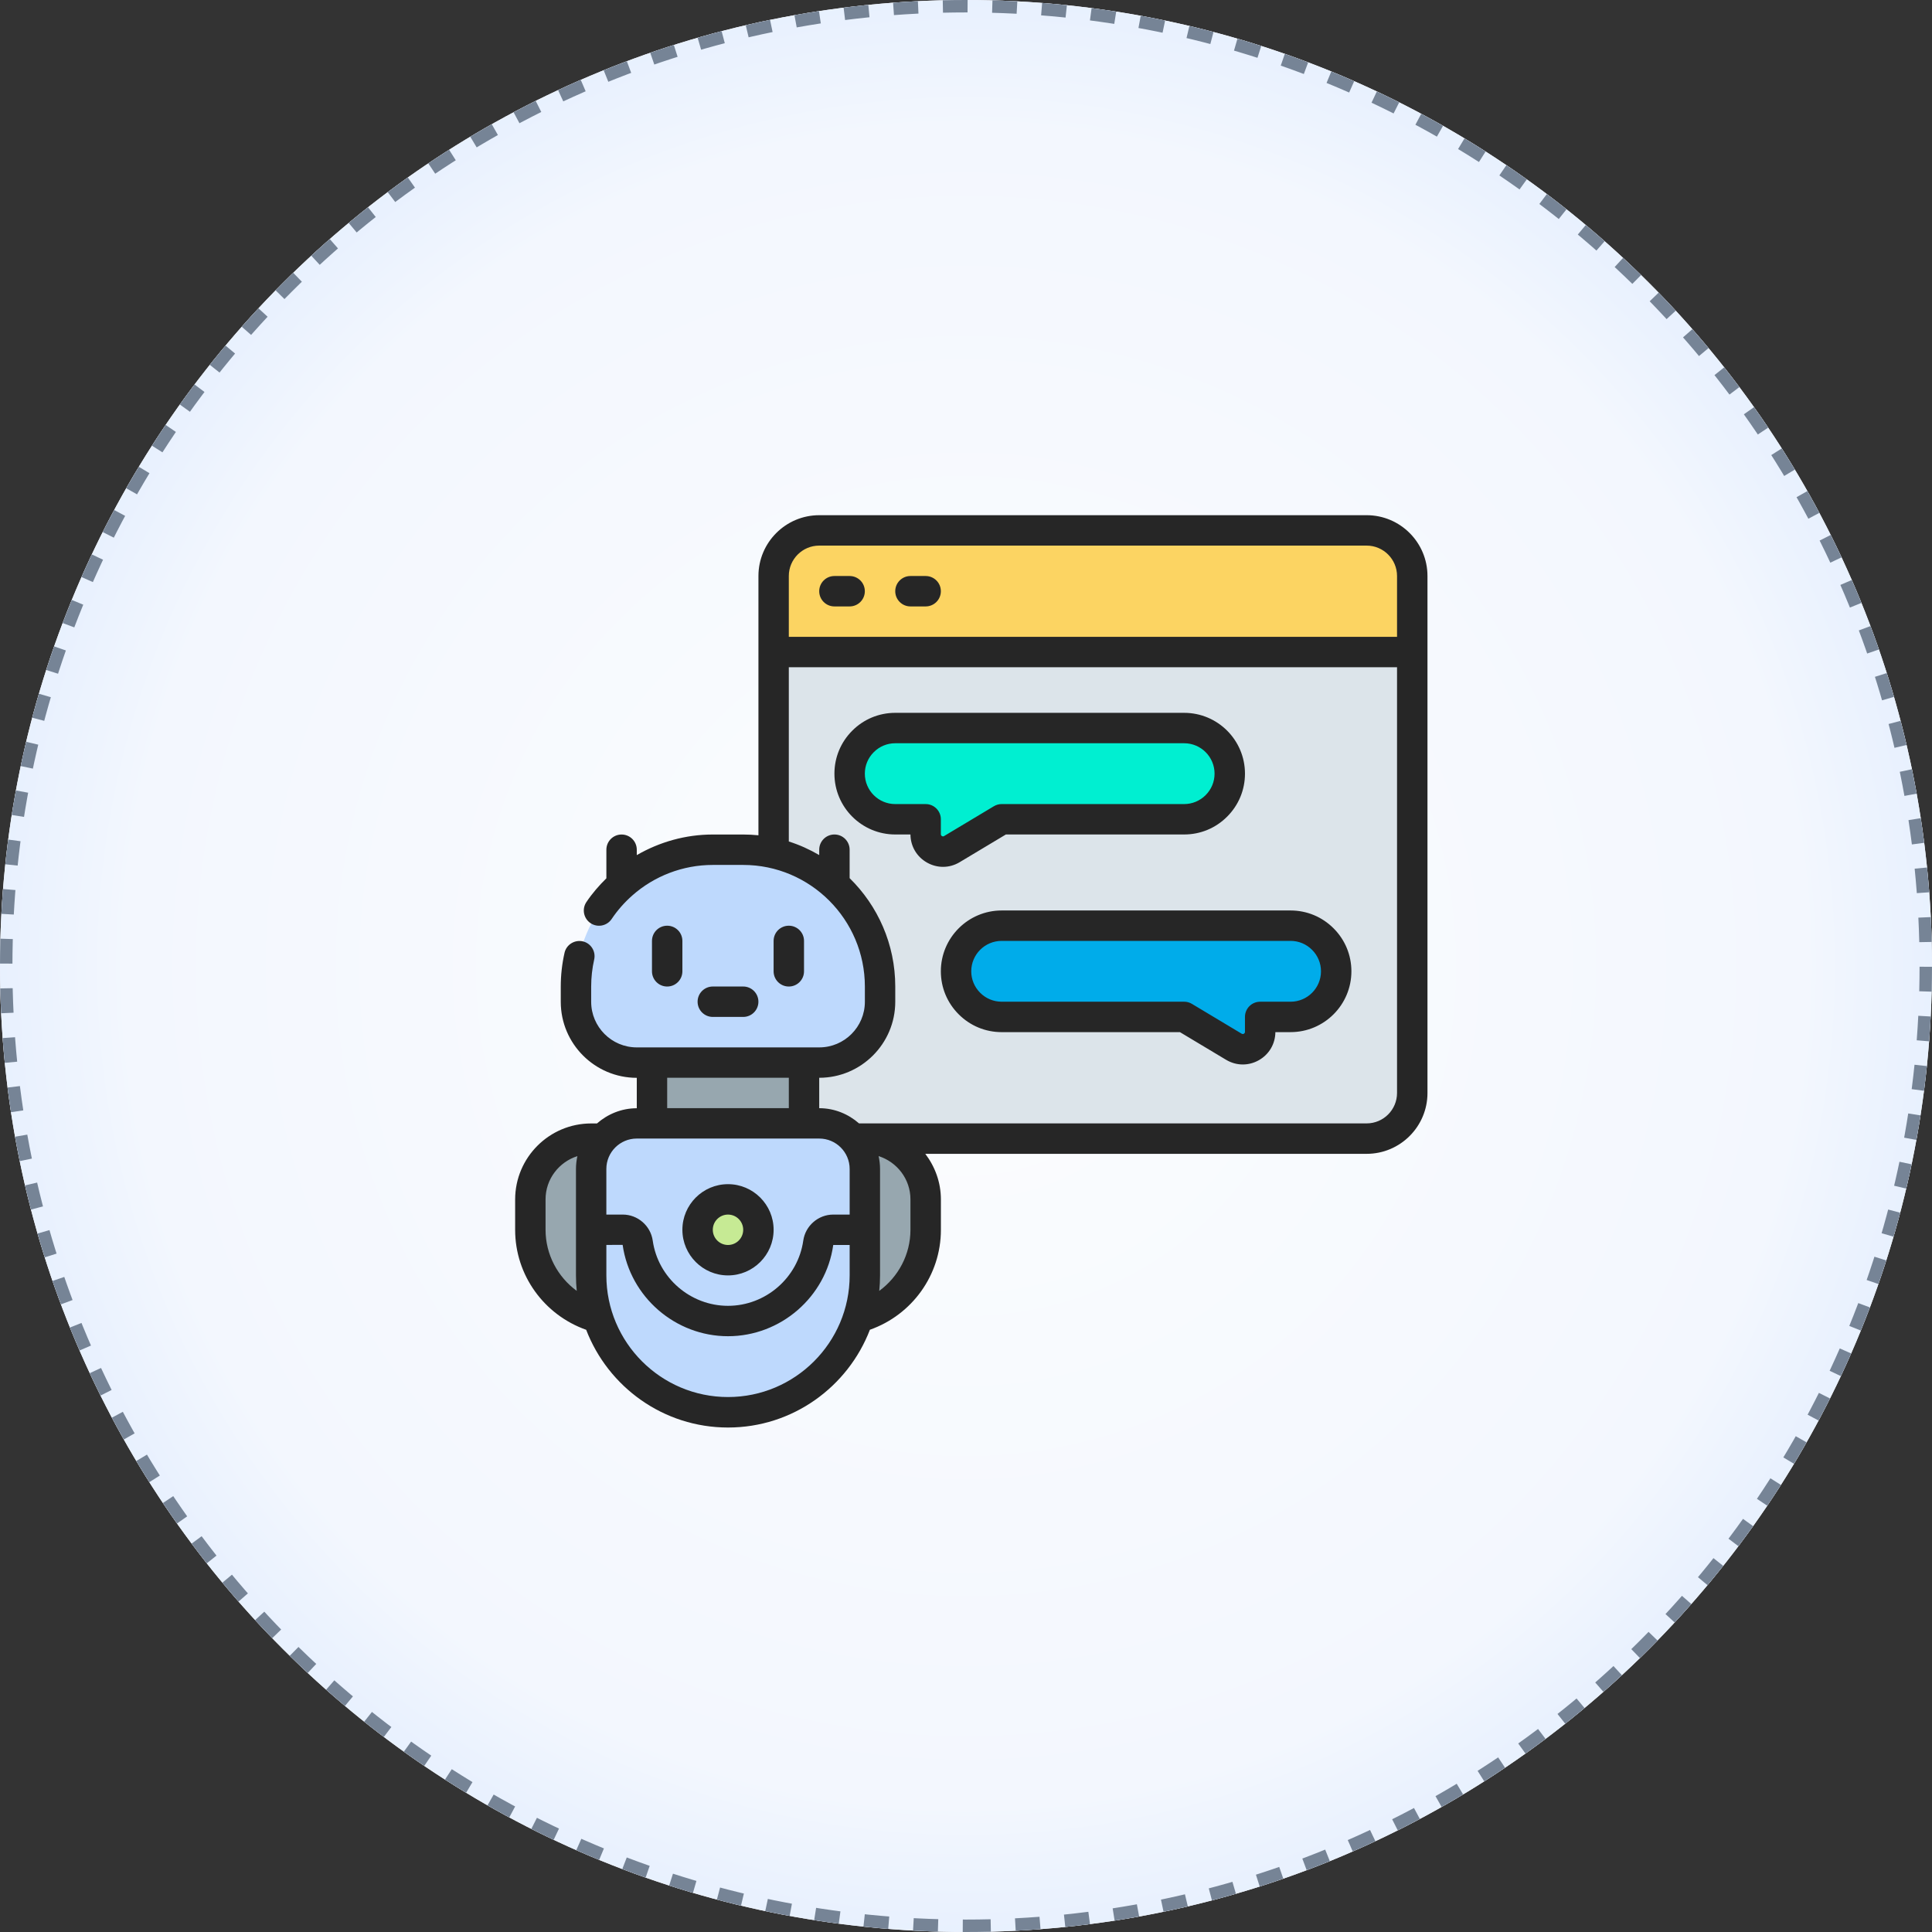
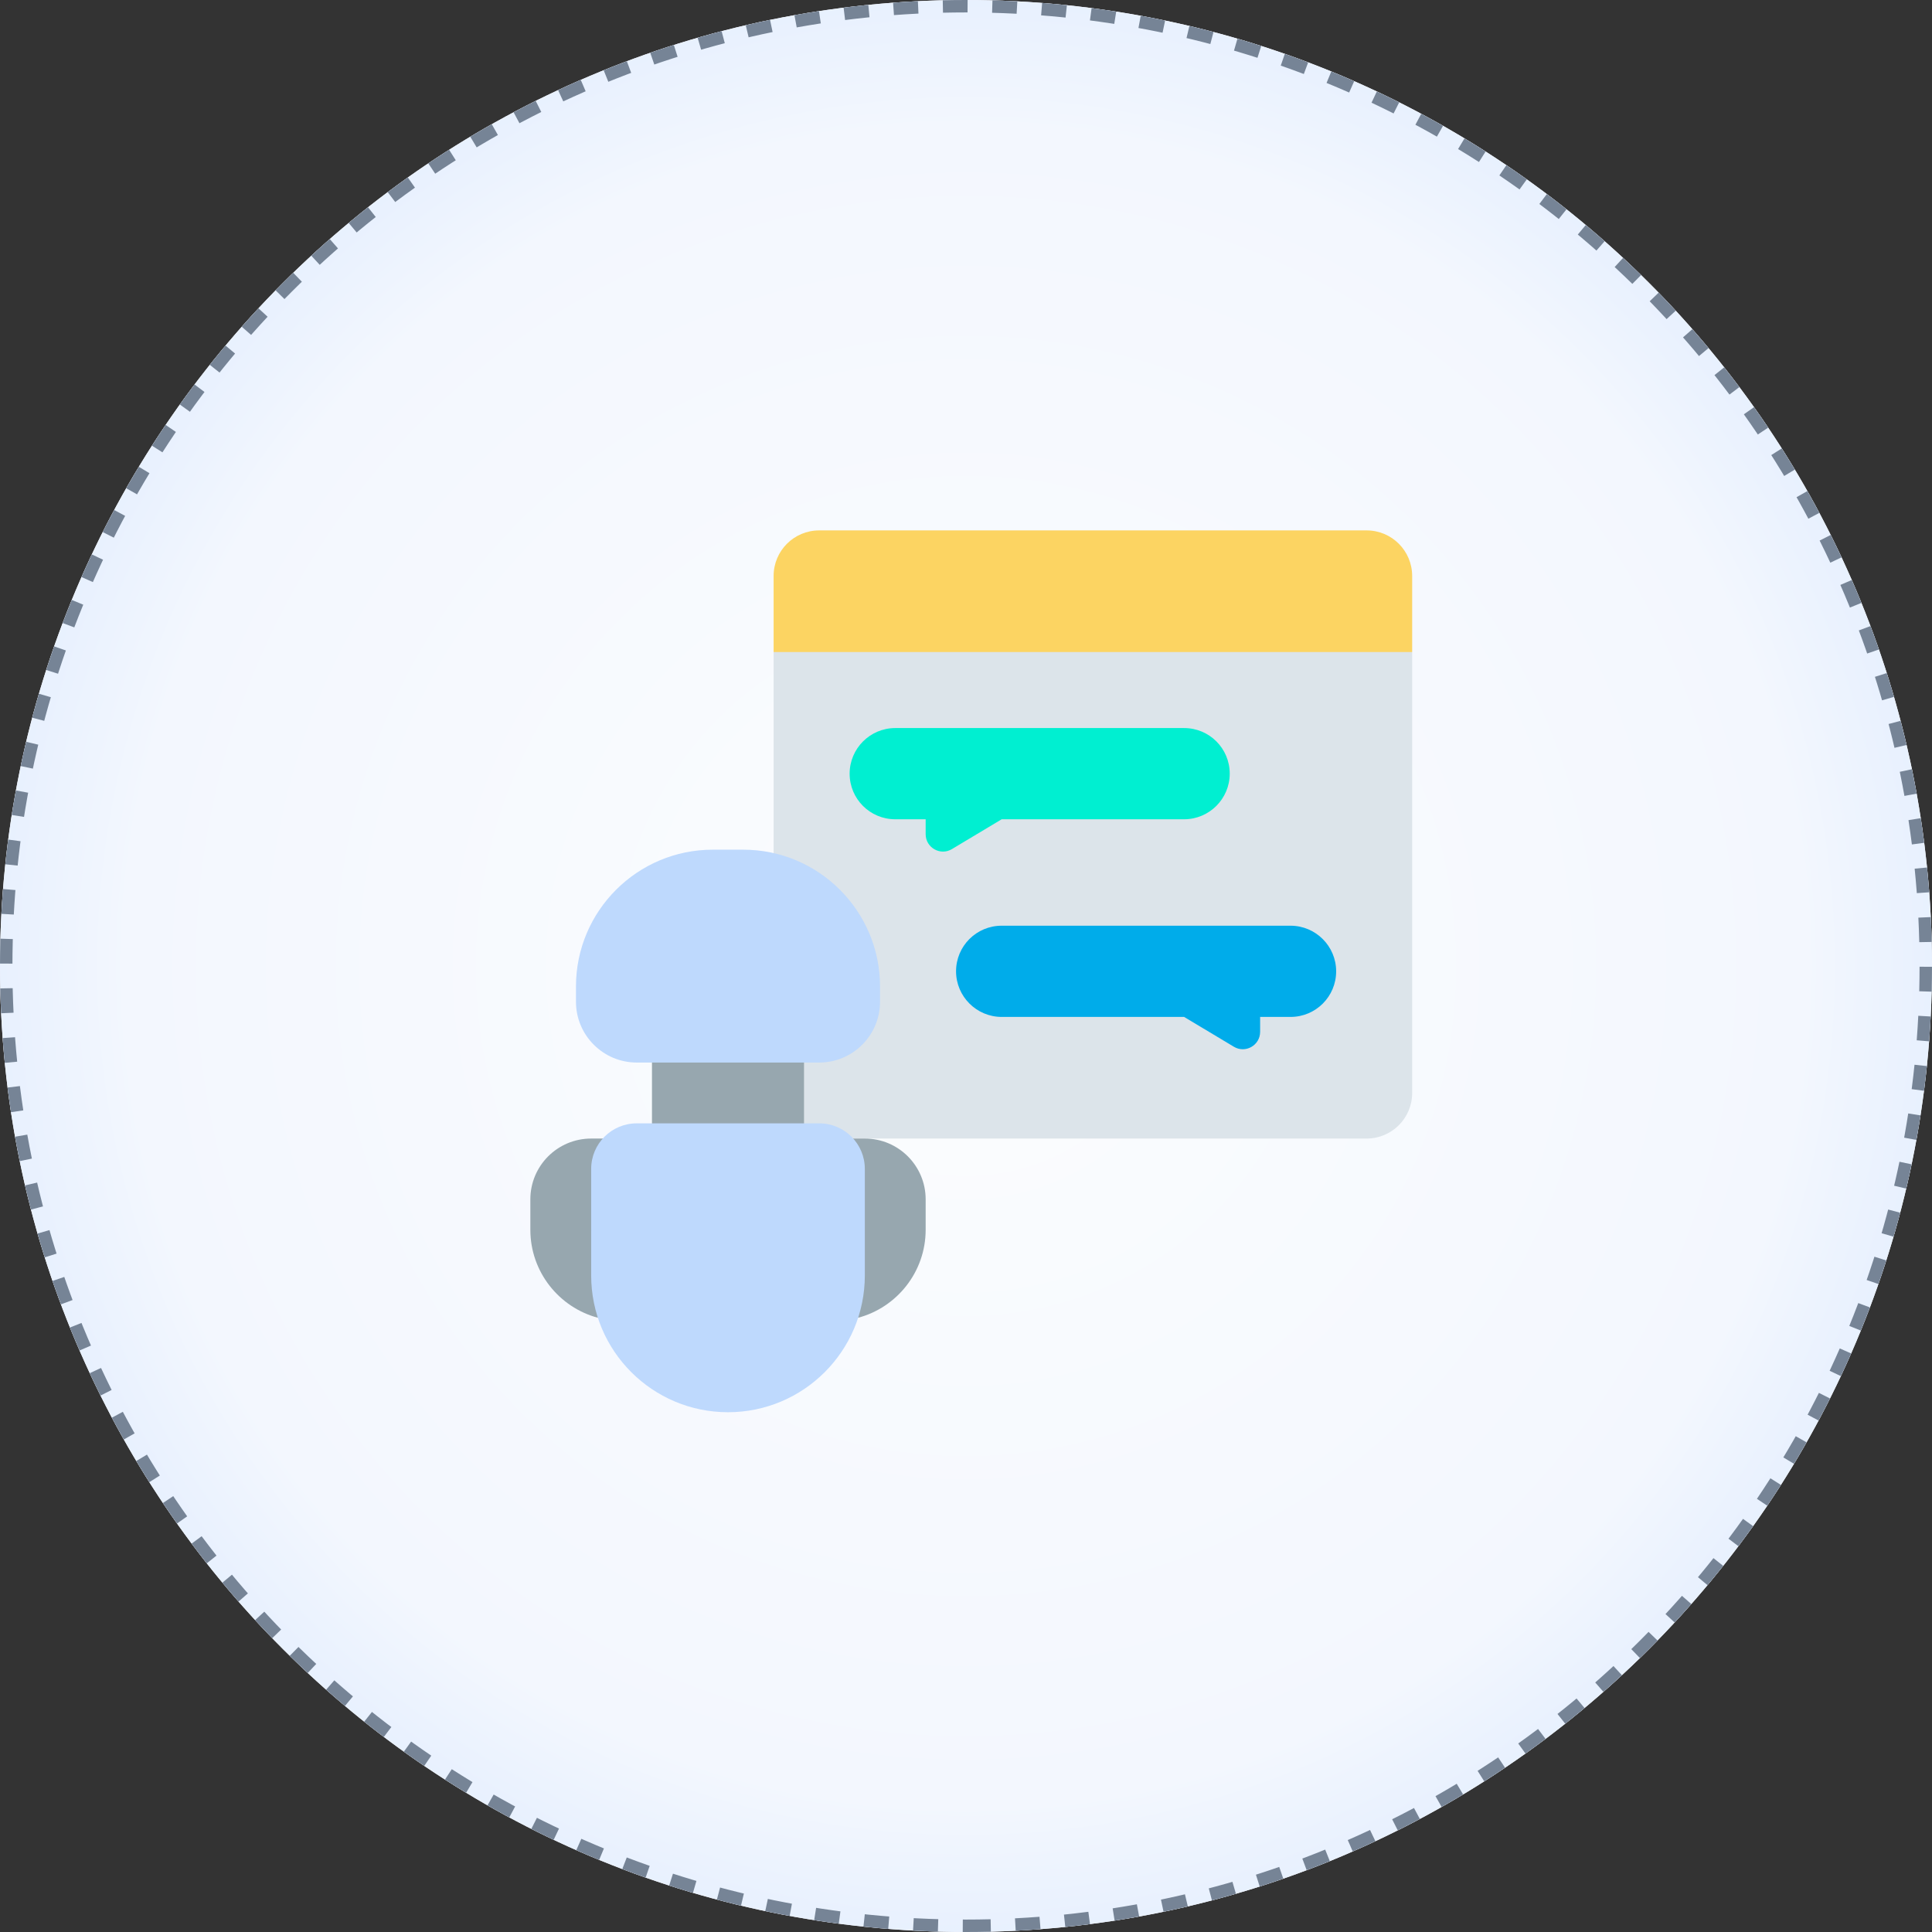
<svg xmlns="http://www.w3.org/2000/svg" xmlns:xlink="http://www.w3.org/1999/xlink" width="155.398px" height="155.398px" viewBox="0 0 155.398 155.398" version="1.1">
  <rect x="0" y="0" width="155.398" height="155.398" fill="#333333" stroke="none" />
  <defs>
    <radialGradient gradientUnits="objectBoundingBox" cx="50%" cy="50%" fx="50%" fy="50%" r="64.584%" gradientTransform="translate(0.5,0.5),rotate(77.562),translate(-0.5,-0.5)" id="gradient_1">
      <stop offset="0%" stop-color="#FFFFFF" />
      <stop offset="0%" stop-color="#FCFDFE" />
      <stop offset="68.543%" stop-color="#F3F7FE" />
      <stop offset="100%" stop-color="#D1E3FF" />
    </radialGradient>
    <path d="M77.699 155.398C120.611 155.398 155.398 120.611 155.398 77.699C155.398 34.787 120.611 0 77.699 0C34.787 0 0 34.787 0 77.699C0 120.611 34.787 155.398 77.699 155.398Z" id="path_1" />
    <clipPath id="clip_1">
      <use xlink:href="#path_1" />
    </clipPath>
  </defs>
  <g id="Group-3">
    <path d="M77.699 155.398C120.611 155.398 155.398 120.611 155.398 77.699C155.398 34.787 120.611 0 77.699 0C34.787 0 0 34.787 0 77.699C0 120.611 34.787 155.398 77.699 155.398Z" id="Oval-6" fill="#FBFBFB" fill-rule="evenodd" stroke="none" />
    <g id="Oval-7">
      <use stroke="none" fill="url(#gradient_1)" xlink:href="#path_1" fill-rule="evenodd" />
      <g clip-path="url(#clip_1)">
        <use xlink:href="#path_1" fill="none" stroke="#768496" stroke-width="2" stroke-linejoin="round" stroke-dasharray="2 2" />
      </g>
    </g>
    <g id="Group-2" transform="translate(41.435 41.439)">
      <path d="M72.151 11.006L72.151 46.47C72.151 48.501 70.513 50.139 68.483 50.139L24.458 50.139C22.428 50.139 20.789 48.501 20.789 46.47L20.789 11.006L22.012 9.783L70.929 9.783L72.151 11.006Z" id="Shape" fill="#DCE4EA" stroke="none" />
      <path d="M72.151 4.892L72.151 11.006L20.789 11.006L20.789 4.892C20.789 2.862 22.428 1.223 24.458 1.223L68.483 1.223C70.513 1.223 72.151 2.862 72.151 4.892L72.151 4.892Z" id="Shape" fill="#FCD462" stroke="none" />
      <path d="M57.477 20.79C57.477 21.805 57.061 22.722 56.401 23.382C55.74 24.043 54.823 24.458 53.808 24.458L39.133 24.458L35.134 26.855C34.205 27.418 33.019 26.745 33.019 25.657L33.019 24.458L30.573 24.458C28.543 24.458 26.904 22.82 26.904 20.79C26.904 19.775 27.32 18.857 27.98 18.197C28.64 17.537 29.558 17.121 30.573 17.121L53.808 17.121C55.838 17.121 57.477 18.759 57.477 20.79L57.477 20.79Z" id="Shape" fill="#00EFD1" stroke="none" />
      <path d="M35.464 36.687C35.464 37.702 35.88 38.62 36.541 39.28C37.201 39.94 38.118 40.356 39.133 40.356L53.808 40.356C53.808 40.356 57.807 42.753 57.807 42.753C58.736 43.315 59.922 42.643 59.922 41.554L59.922 40.356L62.368 40.356C64.398 40.356 66.037 38.717 66.037 36.687C66.037 35.672 65.621 34.755 64.961 34.095C64.3 33.434 63.383 33.019 62.368 33.019L39.133 33.019C37.103 33.019 35.464 34.657 35.464 36.687L35.464 36.687Z" id="Shape" fill="#00ACEA" stroke="none" />
      <path d="M27.185 50.139L28.127 50.139C30.829 50.139 33.019 52.328 33.019 55.031L33.019 57.477C33.019 60.864 30.707 63.726 27.576 64.557L27.185 50.139Z" id="Shape" fill="#97A7AF" stroke="none" />
      <path d="M6.665 64.557C3.534 63.726 1.223 60.864 1.223 57.477L1.223 55.031C1.223 52.328 3.412 50.139 6.115 50.139L7.056 50.139C7.056 50.139 6.665 64.557 6.665 64.557L6.665 64.557Z" id="Shape" fill="#97A7AF" stroke="none" />
      <path d="M11.006 42.802L23.235 42.802L23.235 50.139L11.006 50.139L11.006 42.802Z" id="Shape" fill="#97A7AF" stroke="none" />
      <path d="M28.127 57.477L28.127 61.145C28.127 67.223 23.198 72.151 17.121 72.151C11.043 72.151 6.115 67.223 6.115 61.145L6.115 57.477L7.337 56.254L26.904 56.254L28.127 57.477Z" id="Shape" fill="#BED9FD" stroke="none" />
      <path d="M28.127 52.585L28.127 57.477L25.583 57.477C24.984 57.477 24.47 57.917 24.385 58.516C23.883 62.075 20.814 64.814 17.121 64.814C13.428 64.814 10.358 62.075 9.857 58.516C9.771 57.917 9.257 57.477 8.658 57.477L6.115 57.477L6.115 52.585C6.115 50.555 7.753 48.916 9.783 48.916L24.458 48.916C26.488 48.916 28.127 50.555 28.127 52.585L28.127 52.585Z" id="Shape" fill="#BED9FD" stroke="none" />
-       <path d="M14.675 57.477C14.675 56.126 15.77 55.031 17.121 55.031C18.471 55.031 19.567 56.126 19.567 57.477C19.567 58.828 18.471 59.923 17.121 59.923C15.77 59.923 14.675 58.828 14.675 57.477Z" id="Circle" fill="#C6EA94" fill-rule="evenodd" stroke="none" />
      <path d="M15.898 26.904L18.344 26.904C24.418 26.904 29.35 31.836 29.35 37.91L29.35 39.133C29.35 41.833 27.158 44.025 24.458 44.025L9.783 44.025C7.083 44.025 4.892 41.833 4.892 39.133L4.892 37.91C4.892 31.836 9.824 26.904 15.898 26.904L15.898 26.904Z" id="Shape" fill="#BED9FD" stroke="none" />
-       <path d="M31.796 25.681C31.805 26.631 32.303 27.476 33.13 27.943C33.537 28.172 33.977 28.285 34.417 28.285C34.882 28.285 35.345 28.158 35.764 27.904L39.472 25.681L53.811 25.681C55.115 25.681 56.344 25.173 57.268 24.247C58.194 23.322 58.703 22.093 58.703 20.789C58.703 18.091 56.509 15.897 53.811 15.897L30.573 15.897C29.268 15.897 28.04 16.406 27.116 17.332C26.191 18.256 25.681 19.486 25.681 20.789C25.681 23.487 27.875 25.681 30.573 25.681L31.796 25.681ZM28.127 20.789C28.127 20.138 28.381 19.524 28.845 19.061C29.308 18.597 29.921 18.343 30.573 18.343L53.811 18.343C55.16 18.343 56.257 19.44 56.257 20.789C56.257 21.439 56.002 22.053 55.539 22.517C55.075 22.98 54.461 23.235 53.811 23.235L39.134 23.235C38.913 23.235 38.696 23.295 38.505 23.41L34.501 25.809C34.478 25.824 34.417 25.86 34.331 25.812C34.242 25.762 34.242 25.683 34.242 25.658L34.242 24.459C34.242 23.783 33.694 23.236 33.019 23.236L30.573 23.236C29.224 23.236 28.127 22.139 28.127 20.79L28.127 20.789ZM34.241 36.688C34.241 37.992 34.751 39.221 35.676 40.145C36.601 41.071 37.828 41.58 39.133 41.58L53.472 41.58L57.176 43.8C57.598 44.054 58.062 44.181 58.527 44.181C58.968 44.181 59.409 44.068 59.814 43.84C60.642 43.373 61.14 42.529 61.148 41.579L62.371 41.579C65.069 41.579 67.263 39.385 67.263 36.687C67.263 35.383 66.755 34.154 65.829 33.229C64.904 32.303 63.675 31.794 62.371 31.794L39.133 31.794C36.435 31.794 34.241 33.989 34.241 36.687L34.241 36.688ZM64.099 34.959C64.563 35.423 64.817 36.037 64.817 36.687C64.817 38.036 63.72 39.133 62.371 39.133L59.925 39.133C59.248 39.133 58.702 39.68 58.702 40.356L58.702 41.554C58.702 41.579 58.702 41.659 58.612 41.709C58.527 41.757 58.466 41.72 58.436 41.704L54.437 39.307C54.248 39.192 54.03 39.132 53.808 39.132L39.132 39.132C38.481 39.132 37.866 38.878 37.404 38.414C36.941 37.951 36.686 37.337 36.686 36.686C36.686 35.337 37.783 34.24 39.132 34.24L62.37 34.24C63.02 34.24 63.634 34.494 64.098 34.958L64.099 34.959ZM17.121 61.147C19.144 61.147 20.79 59.5 20.79 57.477C20.79 55.455 19.144 53.808 17.121 53.808C15.098 53.808 13.452 55.455 13.452 57.477C13.452 59.5 15.098 61.147 17.121 61.147L17.121 61.147ZM17.121 56.254C17.795 56.254 18.344 56.802 18.344 57.477C18.344 58.152 17.795 58.7 17.121 58.7C16.447 58.7 15.898 58.152 15.898 57.477C15.898 56.802 16.447 56.254 17.121 56.254L17.121 56.254ZM5.712 65.518C7.475 70.109 11.918 73.382 17.122 73.382C22.327 73.382 26.77 70.108 28.534 65.518C31.92 64.321 34.245 61.125 34.245 57.483L34.245 55.037C34.245 53.655 33.767 52.392 32.99 51.368L68.49 51.368C71.188 51.368 73.382 49.173 73.382 46.475L73.382 4.892C73.382 2.194 71.188 0 68.49 0L24.461 0C21.763 0 19.569 2.194 19.569 4.892L19.569 25.746C19.166 25.706 18.759 25.684 18.346 25.684L15.899 25.684C13.713 25.684 11.618 26.281 9.784 27.341L9.784 26.907C9.784 26.23 9.236 25.684 8.561 25.684C7.886 25.684 7.338 26.23 7.338 26.907L7.338 29.207C6.749 29.787 6.2 30.416 5.73 31.118C5.354 31.679 5.505 32.439 6.066 32.815C6.626 33.191 7.387 33.04 7.763 32.48C8.238 31.77 8.8 31.139 9.424 30.587C9.424 30.587 9.426 30.586 9.427 30.584C11.194 29.023 13.483 28.131 15.899 28.131L18.346 28.131C23.74 28.131 28.13 32.521 28.13 37.915L28.13 39.138C28.13 41.161 26.484 42.807 24.461 42.807L9.784 42.807C7.761 42.807 6.115 41.161 6.115 39.138L6.115 37.915C6.115 37.182 6.197 36.45 6.357 35.741C6.507 35.082 6.094 34.426 5.435 34.277C4.778 34.133 4.122 34.541 3.972 35.199C3.771 36.087 3.669 37.001 3.669 37.917L3.669 39.14C3.669 42.512 6.412 45.255 9.784 45.255L9.784 47.701C8.555 47.701 7.443 48.172 6.582 48.924L6.115 48.924C2.743 48.924 0 51.667 0 55.039L0 57.485C0 61.127 2.325 64.323 5.712 65.521L5.712 65.518ZM17.122 70.93C11.727 70.93 7.337 66.54 7.337 61.146L7.337 58.695L8.646 58.69C9.242 62.879 12.885 66.038 17.122 66.038C21.358 66.038 25.002 62.879 25.586 58.7L26.906 58.7L26.906 61.146C26.906 66.54 22.517 70.93 17.122 70.93L17.122 70.93ZM31.796 57.477C31.796 59.466 30.821 61.267 29.286 62.392C29.328 61.983 29.35 61.567 29.35 61.146L29.35 52.585C29.35 52.23 29.307 51.885 29.235 51.551C30.715 52.025 31.796 53.396 31.796 55.031L31.796 57.477ZM24.458 2.446L68.488 2.446C69.837 2.446 70.934 3.543 70.934 4.892L70.934 9.784L22.012 9.784L22.012 4.892C22.012 3.543 23.109 2.446 24.458 2.446L24.458 2.446ZM30.574 39.136L30.574 37.913C30.574 34.5 29.166 31.413 26.904 29.194L26.904 26.905C26.904 26.229 26.357 25.682 25.681 25.682C25.006 25.682 24.458 26.229 24.458 26.905L24.458 27.337C23.69 26.89 22.875 26.517 22.012 26.246L22.012 12.229L70.934 12.229L70.934 46.474C70.934 47.823 69.837 48.92 68.488 48.92L27.66 48.92C26.8 48.168 25.689 47.697 24.458 47.697L24.458 45.251C27.83 45.251 30.574 42.508 30.574 39.136L30.574 39.136ZM12.229 45.248L22.013 45.248L22.013 47.694L12.229 47.694L12.229 45.248ZM9.784 50.139L24.46 50.139C25.809 50.139 26.906 51.236 26.906 52.585L26.906 56.254L25.586 56.254C24.382 56.254 23.346 57.153 23.175 58.347C22.75 61.337 20.148 63.593 17.12 63.593C14.094 63.593 11.491 61.337 11.066 58.346C10.896 57.153 9.861 56.254 8.656 56.254L7.336 56.254L7.336 52.585C7.336 51.236 8.433 50.139 9.782 50.139L9.784 50.139ZM2.446 55.031C2.446 53.397 3.527 52.025 5.007 51.551C4.935 51.885 4.892 52.23 4.892 52.585L4.892 61.146C4.892 61.567 4.914 61.983 4.955 62.392C3.421 61.267 2.446 59.466 2.446 57.477L2.446 55.031ZM25.681 7.338L26.904 7.338C27.579 7.338 28.127 6.791 28.127 6.115C28.127 5.438 27.579 4.892 26.904 4.892L25.681 4.892C25.006 4.892 24.458 5.438 24.458 6.115C24.458 6.791 25.006 7.338 25.681 7.338L25.681 7.338ZM31.796 7.338L33.019 7.338C33.694 7.338 34.242 6.791 34.242 6.115C34.242 5.438 33.694 4.892 33.019 4.892L31.796 4.892C31.121 4.892 30.573 5.438 30.573 6.115C30.573 6.791 31.121 7.338 31.796 7.338L31.796 7.338ZM13.452 36.688L13.452 34.242C13.452 33.565 12.904 33.019 12.229 33.019C11.554 33.019 11.006 33.565 11.006 34.242L11.006 36.688C11.006 37.364 11.554 37.911 12.229 37.911C12.904 37.911 13.452 37.364 13.452 36.688L13.452 36.688ZM23.235 36.688L23.235 34.242C23.235 33.565 22.688 33.019 22.012 33.019C21.337 33.019 20.789 33.565 20.789 34.242L20.789 36.688C20.789 37.364 21.337 37.911 22.012 37.911C22.688 37.911 23.235 37.364 23.235 36.688L23.235 36.688ZM18.344 40.356C19.019 40.356 19.567 39.809 19.567 39.133C19.567 38.457 19.019 37.91 18.344 37.91L15.898 37.91C15.223 37.91 14.675 38.457 14.675 39.133C14.675 39.809 15.223 40.356 15.898 40.356L18.344 40.356Z" id="Group" fill="#262626" fill-rule="evenodd" stroke="none" />
    </g>
  </g>
</svg>